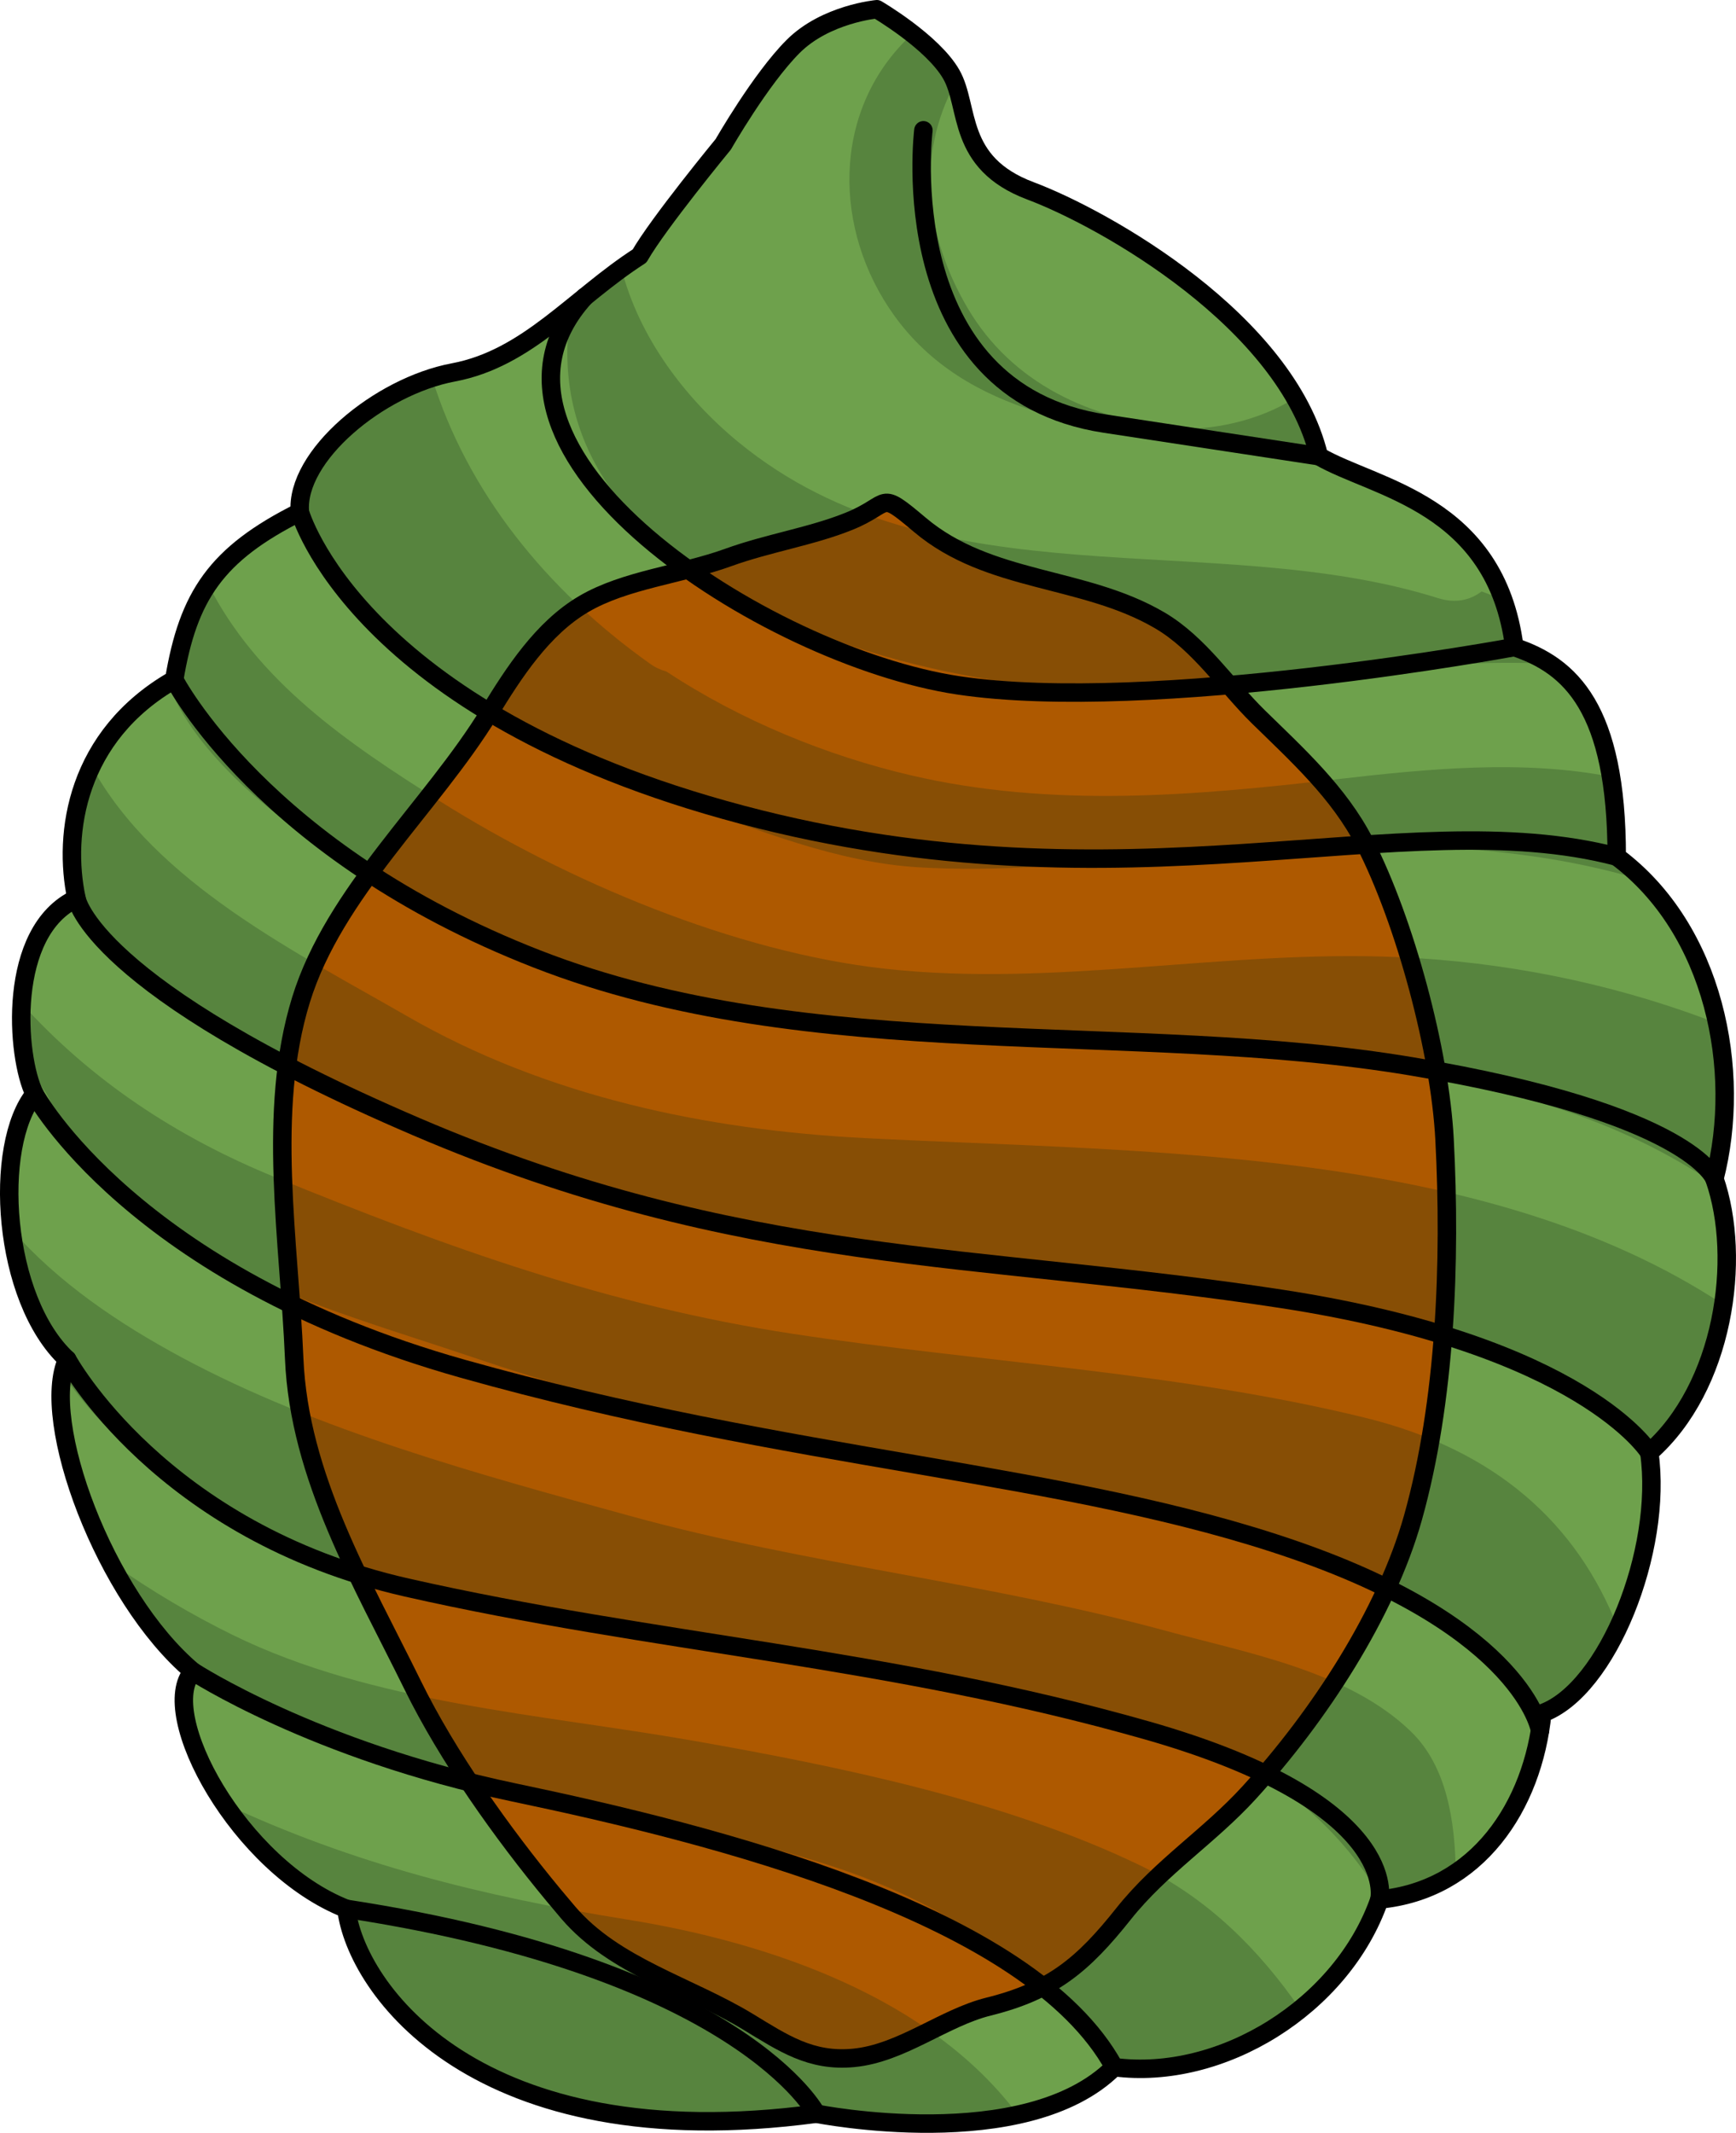
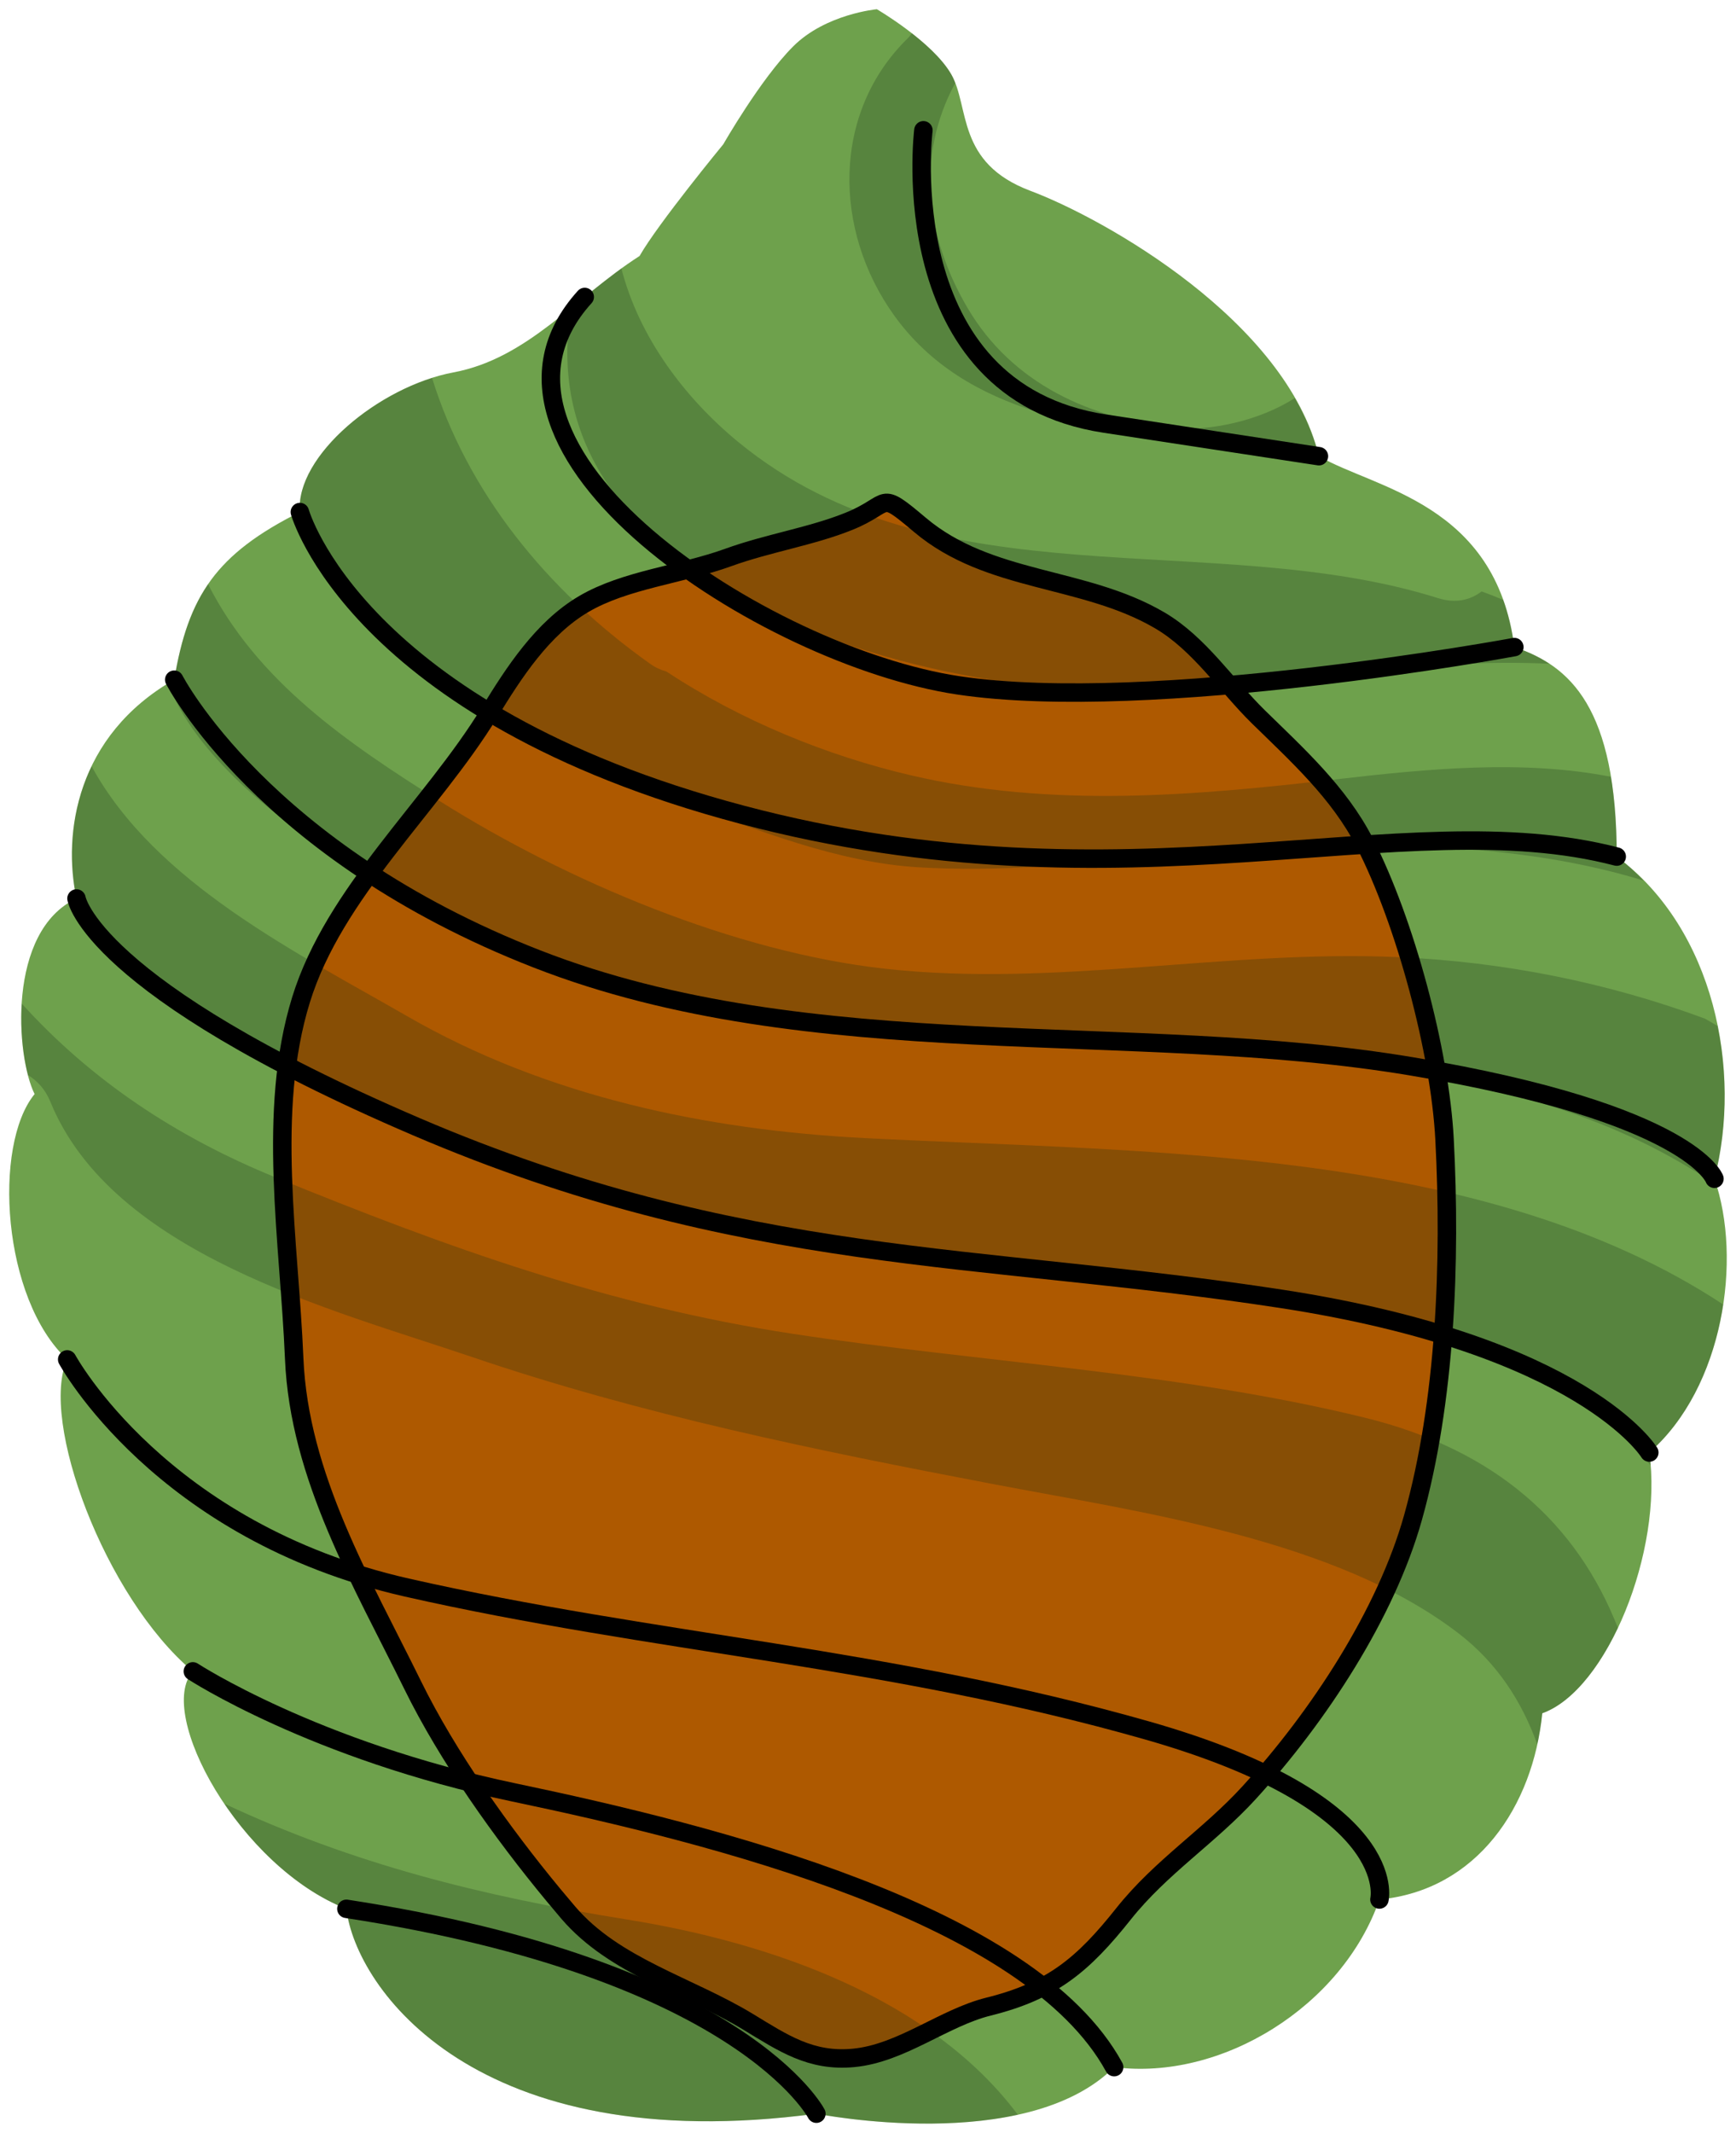
<svg xmlns="http://www.w3.org/2000/svg" version="1.1" id="Layer_1" x="0px" y="0px" width="94.07px" height="115.509px" viewBox="0 0 94.07 115.509" enable-background="new 0 0 94.07 115.509" xml:space="preserve">
  <g>
    <path opacity="0.7" fill="#317A00" d="M44.237,114.472c0,0,11.347,2.27,16.138-2.521c5.8,0.756,12.356-3.279,14.373-9.078   c5.295-0.504,8.321-5.043,8.825-10.086c3.529-1.261,6.555-8.825,5.799-14.12c4.034-3.53,5.043-10.491,3.53-14.827   c1.513-5.849,0-13.515-5.295-17.448c0-8.068-2.522-10.338-5.548-11.347c-1.008-7.816-7.564-8.573-10.59-10.338   c-1.765-7.313-11.598-12.858-15.633-14.372s-3.278-4.54-4.287-6.305S47.515,0.5,47.515,0.5s-2.774,0.251-4.539,2.017   s-3.782,5.296-3.782,5.296s-3.529,4.285-4.538,6.051c-3.53,2.27-6.051,5.547-10.086,6.304s-8.573,4.538-8.321,7.564   c-4.539,2.27-6.051,4.54-6.808,9.078c-5.296,3.025-6.053,8.32-5.296,11.851c-3.782,1.766-3.278,8.574-2.27,10.591   c-2.269,2.773-1.765,11.094,1.766,14.372c-1.513,3.278,2.017,12.858,6.808,16.894c-2.017,2.27,2.521,10.591,8.321,12.86   C19.274,107.663,25.767,116.943,44.237,114.472z" />
    <path fill="#AE5900" d="M29.995,102.635c-2.815-3.4-5.741-7.521-7.631-11.368c-2.745-5.584-6.156-11.297-6.423-17.701   c-0.264-6.342-1.5-13.369,0.371-19.421c1.801-5.826,7.062-10.417,10.219-15.571c1.312-2.142,2.86-4.545,5.099-5.86   c2.249-1.323,5.271-1.594,7.835-2.523c2.158-0.782,4.513-1.14,6.544-1.961c2.329-0.942,1.533-1.748,3.84,0.196   c3.761,3.171,8.849,2.746,12.991,5.169c2.155,1.26,3.611,3.526,5.352,5.231c2.06,2.017,4.361,4.087,5.75,6.796   c2.205,4.298,4.086,11.319,4.335,16.088c0.347,6.627,0.056,14.184-1.708,20.473c-1.459,5.204-5.111,10.779-8.881,14.903   c-2.173,2.378-4.779,4.015-6.801,6.556c-2.195,2.761-3.879,4.178-7.318,5.031c-2.437,0.604-4.715,2.529-7.313,2.778   c-2.321,0.223-3.836-0.813-5.713-1.952c-3.23-1.962-7.245-2.989-9.747-5.912C30.53,103.275,30.263,102.958,29.995,102.635z" />
    <g opacity="0.5">
      <path opacity="0.5" fill="#142B14" d="M63.739,23.176c-4.618-0.473-8.891-2.37-11.328-6.528    c-2.235-3.813-2.802-8.193-0.647-12.155c-0.063-0.161-0.131-0.317-0.214-0.463c-0.455-0.797-1.322-1.592-2.135-2.227    c-0.075,0.092-0.139,0.185-0.229,0.273C45.073,6.1,45.145,12.45,48.428,17.05c3.907,5.475,10.966,6.222,17.179,6.857    c1.889,0.193,3.844,0.393,5.813,0.645c-0.268-1.038-0.711-2.034-1.262-2.993C68.271,22.784,65.542,23.36,63.739,23.176z" />
      <path opacity="0.5" fill="#142B14" d="M82.059,35.044c-0.123-0.953-0.33-1.797-0.602-2.555c-0.385-0.164-0.776-0.315-1.172-0.459    c-0.598,0.463-1.4,0.666-2.363,0.363c-12.232-3.845-27.135,0.401-37.918-8.456c-2.913-2.394-5.38-5.685-6.332-9.397    c-0.948,0.686-1.836,1.422-2.719,2.135c-0.648,3.839,0.243,7.075,2.123,9.772c1.453,1.708,3.149,3.253,5.029,4.587    c0.227,0.161,0.408,0.342,0.57,0.531C46,36.154,56.75,37.859,63.635,37.387c6.649-0.456,13.645-1.769,20.323-1.438    C83.364,35.556,82.725,35.266,82.059,35.044z" />
      <path opacity="0.5" fill="#142B14" d="M72.169,45.734c6.025,0.009,11.633,0.345,16.887,1.954c-0.45-0.463-0.922-0.906-1.449-1.298    c0-1.684-0.115-3.102-0.316-4.321c-4.779-0.932-9.864-0.444-14.901,0.139c-7.676,0.889-15.419,1.558-23.041-0.221    c-4.517-1.054-9.201-2.955-13.233-5.617c-0.29-0.081-0.585-0.206-0.884-0.418c-5.656-4.014-9.912-9.334-11.82-15.482    c-3.695,1.174-7.391,4.523-7.162,7.262c-0.155,0.078-0.298,0.155-0.446,0.233c0.028,0.064,0.065,0.118,0.091,0.187    c2.839,7.669,13.899,12.654,21.009,15.278c4.091,1.511,8.502,3.286,12.898,3.543c4.269,0.25,8.396-0.154,12.642-0.519    c2.775-0.238,5.551-0.353,8.314-0.354C71.146,45.876,71.61,45.733,72.169,45.734z" />
      <path opacity="0.5" fill="#142B14" d="M9.395,37.678c1.72,3.761,6.476,7.417,9.998,9.37c4.455,2.472,8.84,5.191,13.775,6.609    c10.305,2.962,20.893,2.127,31.457,3.172c9.293,0.92,18.617,1.458,26.829,6.364c0.513,0.307,1.024,0.619,1.534,0.935    c-0.029-0.095-0.055-0.195-0.087-0.289c0.663-2.564,0.736-5.475,0.173-8.27c-0.23-0.141-0.461-0.273-0.693-0.404    c-5.298-1.96-10.89-3.076-16.623-3.33c-9.289-0.411-18.551,1.652-27.792,0.63c-8.147-0.901-17.213-4.725-24.127-9.073    c-5.042-3.172-9.878-6.468-12.563-11.75c-0.941,1.375-1.476,3.015-1.835,5.168c-0.147,0.084-0.277,0.176-0.417,0.263    C9.161,37.247,9.288,37.443,9.395,37.678z" />
      <path opacity="0.5" fill="#142B14" d="M33.973,103.956c-7.902-1.267-14.863-3.021-21.813-6.271    c1.618,2.389,3.98,4.662,6.609,5.691c0.504,4.286,6.997,13.566,25.467,11.095c0,0,5.848,1.169,10.919,0.057    C50.451,108.25,41.85,105.22,33.973,103.956z" />
-       <path opacity="0.5" fill="#142B14" d="M10.328,90.407c0.185,0.061,0.37,0.138,0.558,0.242c5.311,2.957,10.439,5.294,16.479,6.518    c5.938,1.201,11.751,1.983,17.556,3.844c6.198,1.985,11.874,5.714,15.451,10.943c0.001-0.002,0.003-0.003,0.004-0.004    c3.468,0.452,7.199-0.817,10.076-3.145c-2.235-3.229-5.013-6.016-8.689-7.788c-7.255-3.499-16.33-5.364-24.232-6.749    c-8.194-1.436-17.332-2.008-24.909-5.717c-2.124-1.04-4.444-2.389-6.65-3.959C7.159,86.86,8.662,88.965,10.328,90.407z" />
-       <path opacity="0.5" fill="#142B14" d="M63.309,93.913c5.475,1.67,9.065,4.79,11.606,8.933c1.515-0.172,2.841-0.672,3.971-1.425    c-0.039-2.809-0.491-5.763-2.425-7.64c-3.374-3.275-8.875-4.258-13.296-5.462c-9.55-2.602-19.444-3.586-28.989-6.211    c-8.063-2.217-16.927-4.612-24.327-8.592c-3.436-1.847-6.702-4.057-9.22-6.926c0.328,2.725,1.317,5.459,3.012,7.032    c-0.104,0.226-0.18,0.487-0.236,0.769c4.475,6.792,13.863,10.39,21.381,11.905c7.753,1.562,15.513,2.642,23.179,4.561    c0.359-0.142,0.78-0.207,1.275-0.153c1.473,0.161,2.848,0.497,4.187,0.915c0.434-0.134,0.916-0.179,1.451-0.073    c2.755,0.543,5.474,1.23,8.023,2.285C63.036,93.854,63.168,93.87,63.309,93.913z" />
      <path opacity="0.5" fill="#142B14" d="M73.927,76.771c-10.074-2.464-20.683-2.974-30.937-4.53    c-10.012-1.52-18.746-4.678-28.085-8.487c-5.378-2.193-9.972-5.258-13.726-9.4c-0.088,1.438,0.068,2.842,0.335,3.869    c0.508,0.309,0.942,0.776,1.212,1.438c3.365,8.254,15.277,11.257,22.775,13.806c9.314,3.166,18.725,5.082,28.368,6.918    c8.023,1.528,18.504,2.97,25.154,8.064c2.103,1.61,3.441,3.701,4.277,6.015c0.12-0.55,0.214-1.109,0.271-1.677    c1.559-0.557,3.019-2.346,4.099-4.625C85.459,82.53,81.089,78.521,73.927,76.771z" />
      <path opacity="0.5" fill="#142B14" d="M3.918,48.793c6.109,7.863,16.021,11.442,25.26,14.553    c10.372,3.493,21.621,4.436,32.445,5.683c8.496,0.978,19.699,1.83,26.092,8.351c0.622,0.635,1.193,1.297,1.723,1.981    c-0.018-0.233-0.034-0.469-0.066-0.694c2.24-1.96,3.545-4.979,4.005-8.019c-12.991-8.553-31.378-8.235-46.502-9.011    c-8.619-0.442-17.267-2.256-24.81-6.602c-5.916-3.409-13.646-7.2-17.1-13.534c-1.18,2.455-1.261,5.105-0.82,7.159    C4.064,48.698,3.997,48.751,3.918,48.793z" />
    </g>
    <path fill="none" stroke="#000000" stroke-linecap="round" stroke-linejoin="round" stroke-miterlimit="10" d="M29.995,102.635   c-2.815-3.4-5.741-7.521-7.631-11.368c-2.745-5.584-6.156-11.297-6.423-17.701c-0.264-6.342-1.5-13.369,0.371-19.421   c1.801-5.826,7.062-10.417,10.219-15.571c1.312-2.142,2.86-4.545,5.099-5.86c2.249-1.323,5.271-1.594,7.835-2.523   c2.158-0.782,4.513-1.14,6.544-1.961c2.329-0.942,1.533-1.748,3.84,0.196c3.761,3.171,8.849,2.746,12.991,5.169   c2.155,1.26,3.611,3.526,5.352,5.231c2.06,2.017,4.361,4.087,5.75,6.796c2.205,4.298,4.086,11.319,4.335,16.088   c0.347,6.627,0.056,14.184-1.708,20.473c-1.459,5.204-5.111,10.779-8.881,14.903c-2.173,2.378-4.779,4.015-6.801,6.556   c-2.195,2.761-3.879,4.178-7.318,5.031c-2.437,0.604-4.715,2.529-7.313,2.778c-2.321,0.223-3.836-0.813-5.713-1.952   c-3.23-1.962-7.245-2.989-9.747-5.912C30.53,103.275,30.263,102.958,29.995,102.635z" />
-     <path fill="none" stroke="#000000" stroke-linecap="round" stroke-linejoin="round" stroke-miterlimit="10" d="M44.237,114.472   c0,0,11.347,2.27,16.138-2.521c5.8,0.756,12.356-3.279,14.373-9.078c5.295-0.504,8.321-5.043,8.825-10.086   c3.529-1.261,6.555-8.825,5.799-14.12c4.034-3.53,5.043-10.491,3.53-14.827c1.513-5.849,0-13.515-5.295-17.448   c0-8.068-2.522-10.338-5.548-11.347c-1.008-7.816-7.564-8.573-10.59-10.338c-1.765-7.313-11.598-12.858-15.633-14.372   s-3.278-4.54-4.287-6.305S47.515,0.5,47.515,0.5s-2.774,0.251-4.539,2.017s-3.782,5.296-3.782,5.296s-3.529,4.285-4.538,6.051   c-3.53,2.27-6.051,5.547-10.086,6.304s-8.573,4.538-8.321,7.564c-4.539,2.27-6.051,4.54-6.808,9.078   c-5.296,3.025-6.053,8.32-5.296,11.851c-3.782,1.766-3.278,8.574-2.27,10.591c-2.269,2.773-1.765,11.094,1.766,14.372   c-1.513,3.278,2.017,12.858,6.808,16.894c-2.017,2.27,2.521,10.591,8.321,12.86C19.274,107.663,25.767,116.943,44.237,114.472z" />
    <path fill="none" stroke="#000000" stroke-linecap="round" stroke-linejoin="round" stroke-miterlimit="10" d="M92.902,63.839   c0,0-1.261-3.545-16.39-6.084s-32.527-0.017-47.404-5.816S9.441,36.81,9.441,36.81" />
    <path fill="none" stroke="#000000" stroke-linecap="round" stroke-linejoin="round" stroke-miterlimit="10" d="M16.249,27.731   c0,0,3.025,10.842,23.954,16.39s35.806-0.757,47.404,2.27" />
    <path fill="none" stroke="#000000" stroke-linecap="round" stroke-linejoin="round" stroke-miterlimit="10" d="M82.059,35.044   c0,0-19.668,3.642-30.132,2.073S24.176,24.354,31.685,16.083" />
    <path fill="none" stroke="#000000" stroke-linecap="round" stroke-linejoin="round" stroke-miterlimit="10" d="M50.037,7.056   c0,0-1.765,14.121,9.834,15.886s11.599,1.765,11.599,1.765" />
    <path fill="none" stroke="#000000" stroke-linecap="round" stroke-linejoin="round" stroke-miterlimit="10" d="M89.372,78.666   c0,0-3.53-5.8-19.92-8.321s-29.249-1.765-46.899-9.329S4.145,48.66,4.145,48.66" />
-     <path fill="none" stroke="#000000" stroke-linecap="round" stroke-linejoin="round" stroke-miterlimit="10" d="M1.875,59.251   c0,0,5.296,9.833,23.198,14.876s32.779,5.547,45.135,9.834s13.242,9.751,13.242,9.751" />
    <path fill="none" stroke="#000000" stroke-linecap="round" stroke-linejoin="round" stroke-miterlimit="10" d="M74.748,102.872   c0,0,1.262-5.209-12.607-9.16s-26.728-4.707-40.092-7.733S3.641,73.623,3.641,73.623" />
    <path fill="none" stroke="#000000" stroke-linecap="round" stroke-linejoin="round" stroke-miterlimit="10" d="M10.449,90.517   c0,0,6.556,4.287,17.398,6.557s27.988,6.557,32.527,14.877" />
    <path fill="none" stroke="#000000" stroke-linecap="round" stroke-linejoin="round" stroke-miterlimit="10" d="M44.237,114.472   c0,0-4.034-7.816-25.467-11.095" />
  </g>
</svg>